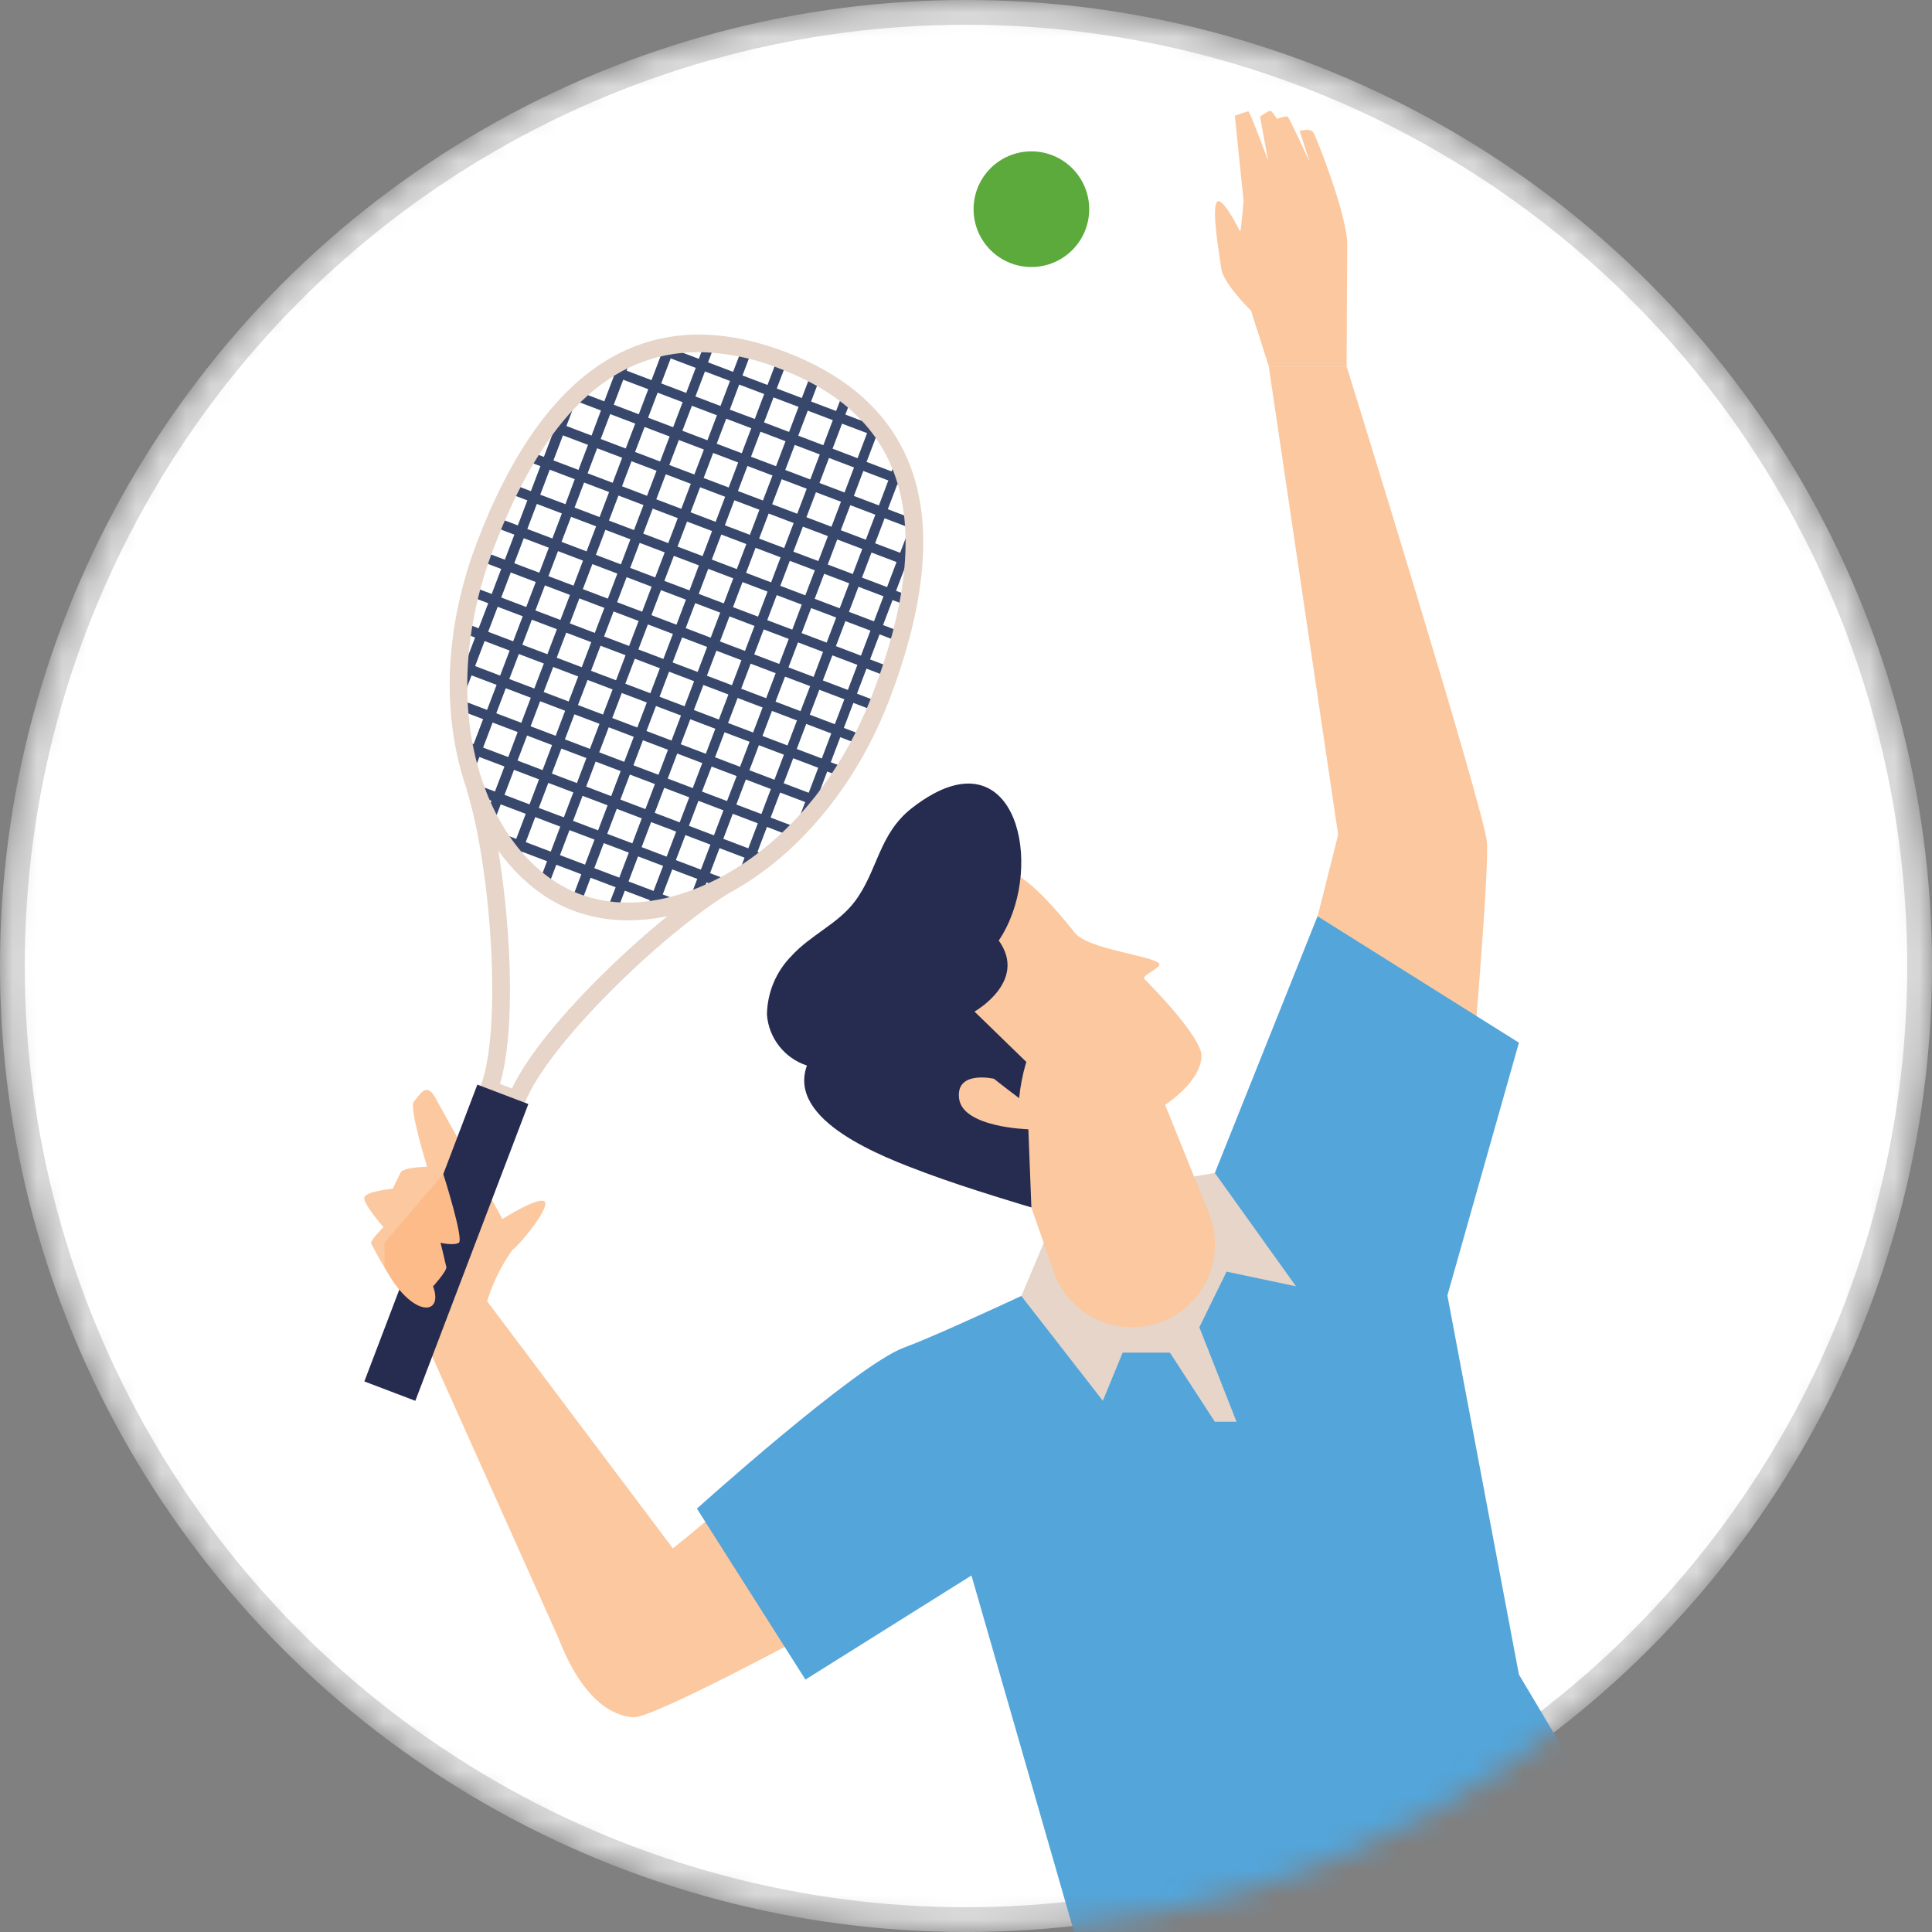
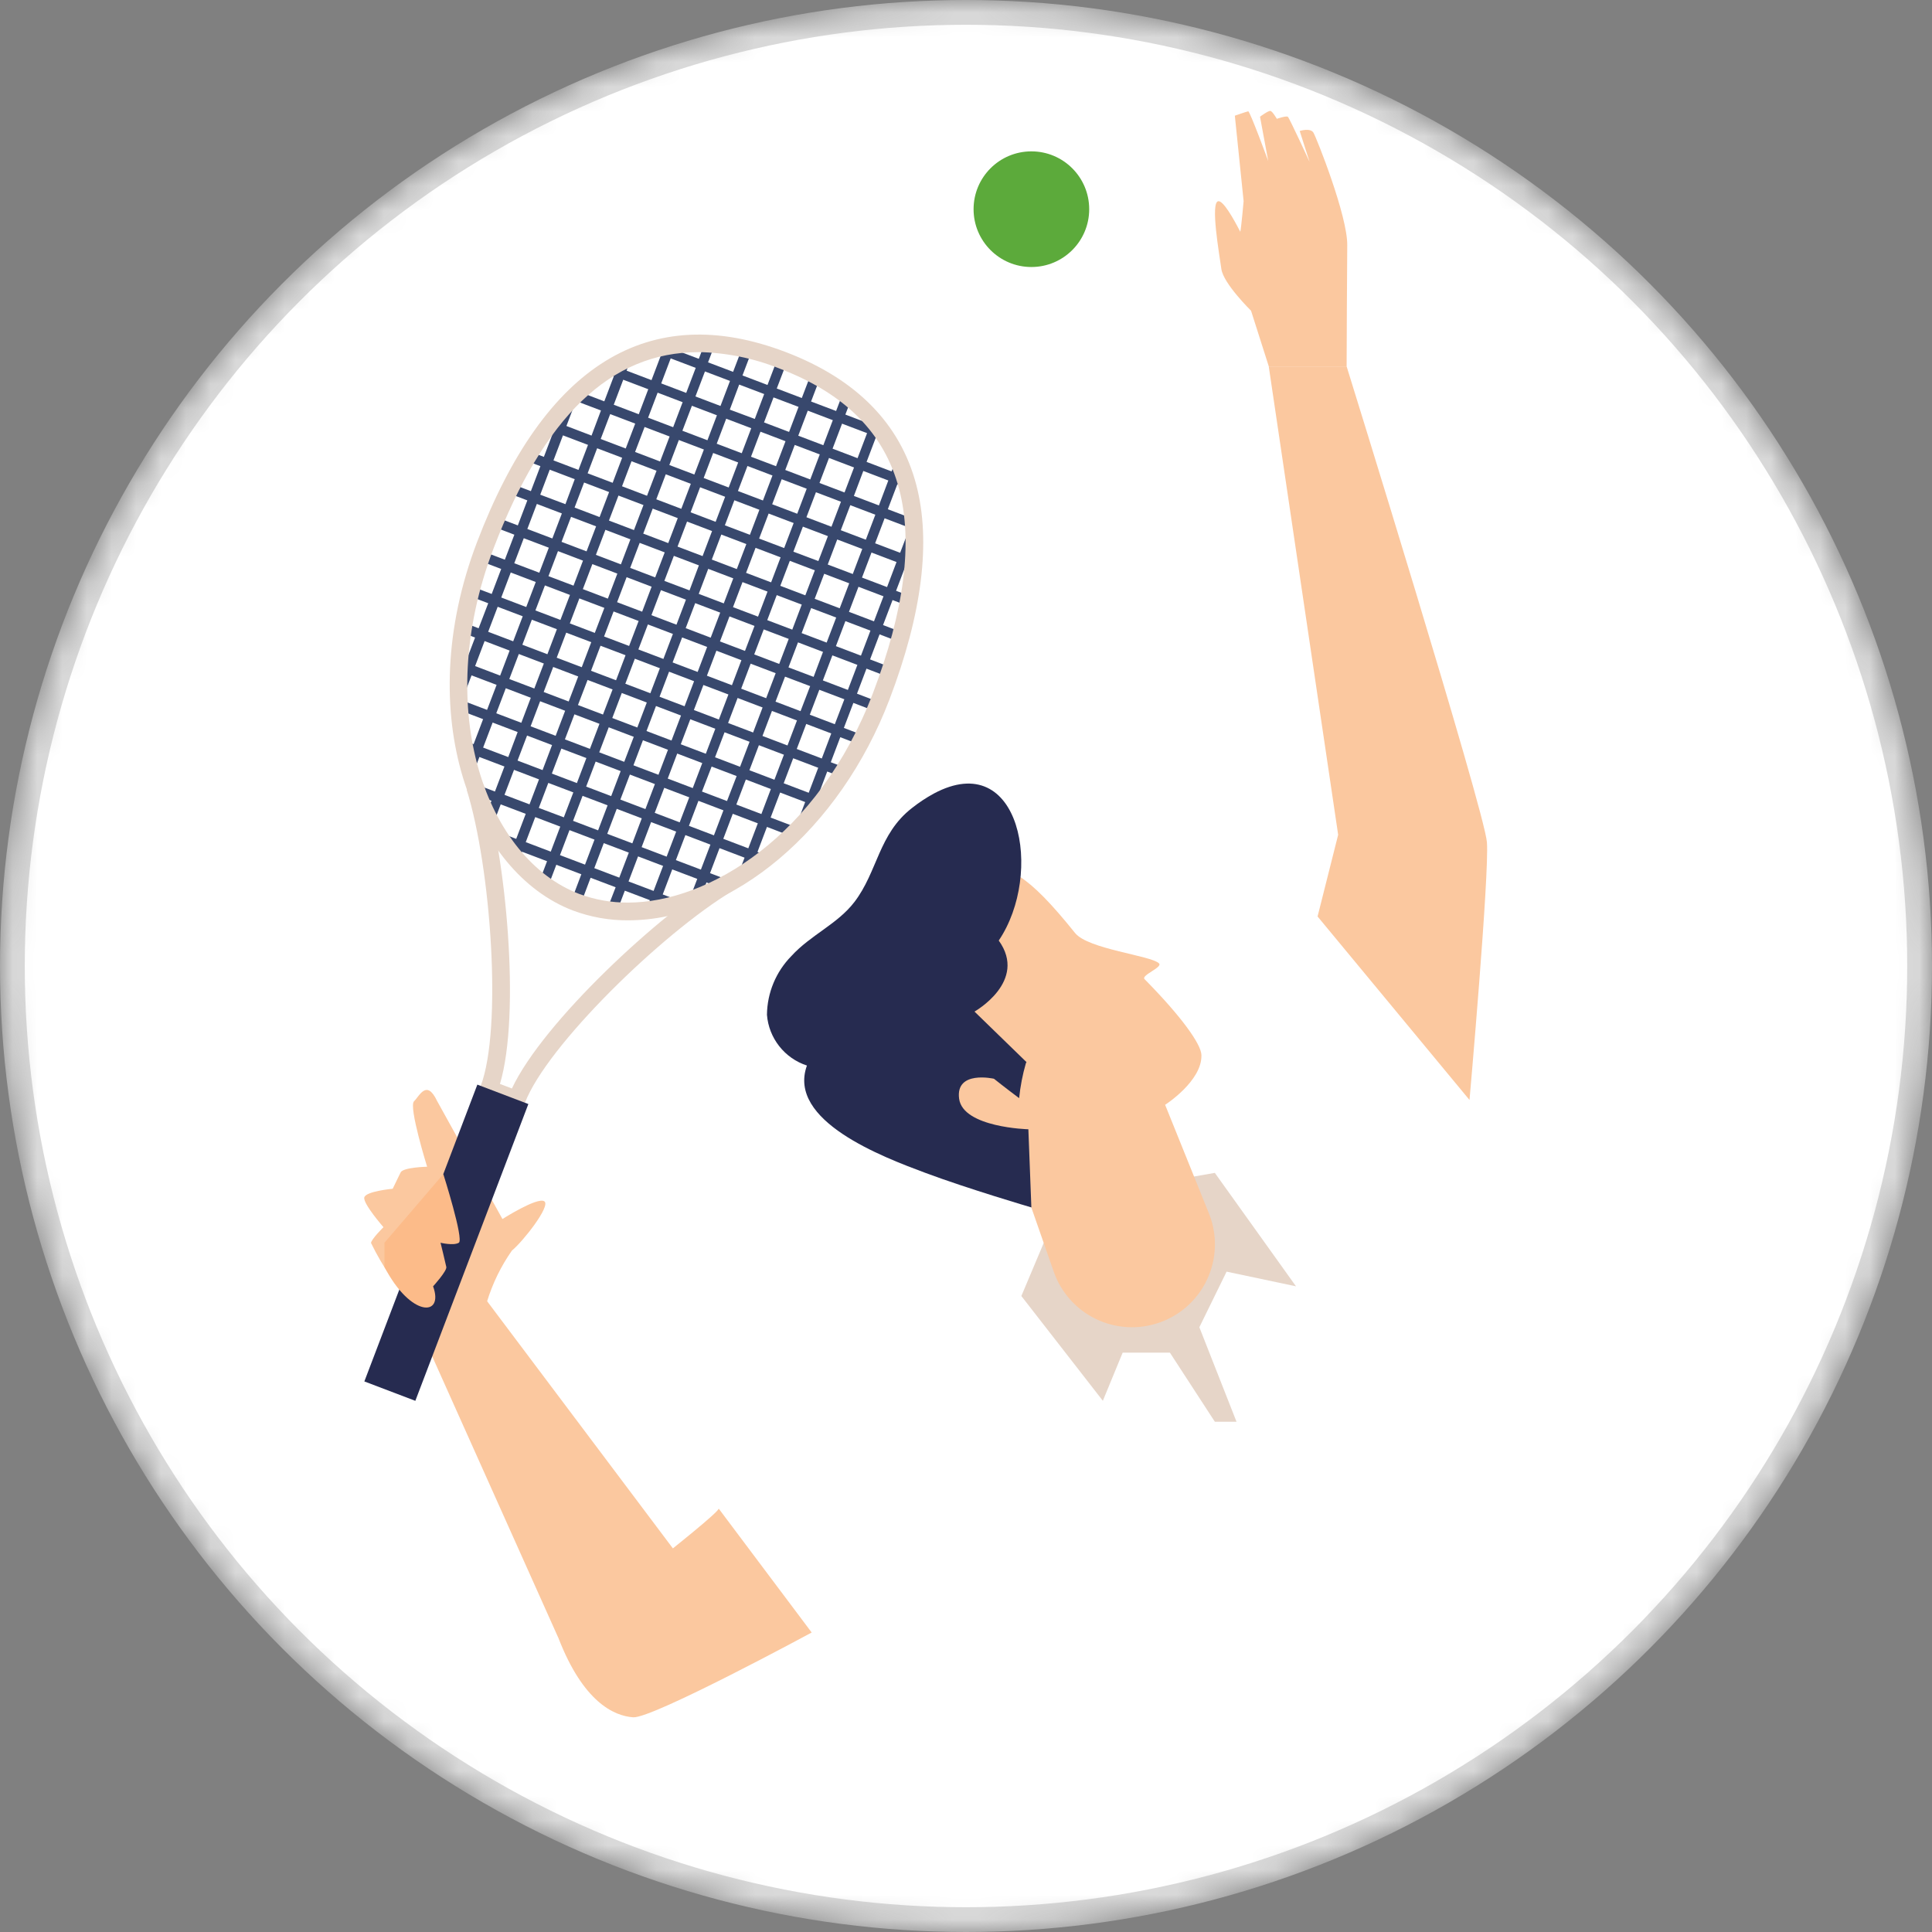
<svg xmlns="http://www.w3.org/2000/svg" width="78" height="78" viewBox="0 0 78 78" fill="none">
  <rect x="0" y="0" width="78" height="78" fill="#808080" stroke="none" />
  <mask id="mask0_520_168621" style="mask-type:alpha" maskUnits="userSpaceOnUse" x="0" y="0" width="78" height="78">
    <circle cx="39" cy="39" r="39" fill="#C4C4C4" />
  </mask>
  <g mask="url(#mask0_520_168621)">
    <circle cx="39" cy="39" r="38.5" fill="white" stroke="#D9D9D9" />
    <path d="M29.016 60.906C28.966 61.207 22.543 66.125 22.543 66.125C23.542 68.711 24.785 69.279 25.564 69.332C26.343 69.385 32.77 65.909 32.77 65.909L29.016 60.906Z" fill="#FBC89F" />
    <path d="M53.194 37.001L54.025 33.702L51.223 14.793H54.367C54.367 14.793 59.929 32.702 60.031 34.003C60.132 35.304 59.328 44.409 59.328 44.409L53.194 37.001Z" fill="#FBC89F" />
    <path d="M45.323 84.823V105.033L55.632 106.634L59.131 92.127L61.031 91.327L67.635 101.231L77.138 95.128L64.432 76.012L45.323 84.823Z" fill="#262B50" />
-     <path d="M28.136 60.907C28.136 60.907 34.583 55.104 36.501 54.405C38.419 53.705 45.522 50.302 45.522 50.302L48.6 48.474L53.192 36.992L61.323 42.096L58.435 52.3L61.323 67.608L66.332 76.004C59.935 80.217 52.812 83.205 45.324 84.816L39.221 63.606L32.518 67.809L28.136 60.907Z" fill="#53A5DA" />
    <path d="M19.666 52.533L27.653 63.16L22.543 66.127L16.183 51.934L19.666 52.533Z" fill="#FBC89F" />
    <path d="M15.787 51.566C15.787 51.566 17.651 53.375 18.324 53.522C18.997 53.669 19.667 52.533 19.667 52.533C19.892 51.803 20.23 51.113 20.669 50.487C21.098 50.14 22.25 48.685 21.975 48.5C21.699 48.315 20.285 49.215 20.285 49.215L17.645 44.446C17.221 43.558 16.938 44.247 16.714 44.463C16.49 44.679 17.244 47.104 17.244 47.104C17.244 47.104 16.274 47.125 16.174 47.334C16.074 47.542 15.854 47.993 15.854 47.993C15.854 47.993 14.76 48.094 14.707 48.346C14.655 48.599 15.481 49.544 15.481 49.544C15.481 49.544 14.989 50.034 14.979 50.181C15.212 50.663 15.482 51.126 15.787 51.566Z" fill="#FBC89F" />
    <path d="M32.875 32.531L33.003 32.581C33.092 32.474 33.179 32.366 33.265 32.254L33.013 32.158L33.397 31.148L33.914 31.345C33.986 31.233 34.057 31.114 34.13 30.998L33.541 30.773L33.924 29.763L34.679 30.05C34.743 29.931 34.803 29.812 34.864 29.692L34.069 29.388L34.453 28.378L35.319 28.708C35.372 28.585 35.425 28.464 35.478 28.34L34.599 28.005L34.982 26.995L35.852 27.327C35.897 27.199 35.946 27.071 35.987 26.95L35.127 26.622L35.51 25.611L36.299 25.911C36.335 25.783 36.37 25.654 36.402 25.523L35.651 25.235L36.035 24.226L36.645 24.458C36.673 24.323 36.691 24.19 36.713 24.056L36.177 23.852L36.561 22.842L36.855 22.954C36.867 22.816 36.886 22.675 36.893 22.541L36.702 22.47L36.9 21.947C36.902 21.611 36.886 21.276 36.854 20.943L35.844 20.559L36.228 19.55L36.648 19.708C36.605 19.541 36.547 19.384 36.494 19.222L36.37 19.174L36.427 19.024C36.363 18.842 36.285 18.666 36.204 18.49L35.996 19.032L34.986 18.648L35.37 17.637L35.84 17.817C35.652 17.511 35.439 17.222 35.204 16.951L35.14 17.121L34.13 16.737L34.365 16.122C34.259 16.035 34.145 15.952 34.032 15.867L33.756 16.593L32.745 16.21L33.104 15.269C32.987 15.205 32.873 15.136 32.751 15.073L32.371 16.069L31.36 15.685L31.764 14.628C31.7 14.603 31.644 14.574 31.58 14.549C31.515 14.524 31.452 14.509 31.388 14.485L30.986 15.542L29.976 15.158L30.354 14.163C30.221 14.129 30.091 14.102 29.956 14.074L29.597 15.012L28.586 14.629L28.863 13.902C28.723 13.89 28.583 13.876 28.446 13.871L28.213 14.486L27.204 14.106L27.268 13.936C26.912 13.982 26.56 14.056 26.215 14.158L26.687 14.336L26.303 15.347L25.297 14.964L25.503 14.422C25.327 14.501 25.151 14.58 24.98 14.67L24.923 14.82L24.799 14.774C24.652 14.858 24.504 14.938 24.361 15.034L24.781 15.193L24.397 16.203L23.388 15.819C23.141 16.045 22.907 16.284 22.685 16.535L22.486 17.057L22.294 16.985C22.21 17.091 22.13 17.209 22.048 17.319L22.342 17.432L21.958 18.445L21.422 18.242C21.351 18.357 21.279 18.467 21.207 18.587L21.817 18.82L21.433 19.829L20.682 19.542C20.618 19.66 20.561 19.78 20.501 19.901L21.29 20.202L20.906 21.212L20.046 20.884C19.994 21.004 19.946 21.132 19.896 21.254L20.766 21.587L20.382 22.596L19.497 22.261C19.45 22.389 19.411 22.513 19.369 22.64L20.235 22.97L19.851 23.98L19.056 23.677C19.022 23.805 18.984 23.938 18.957 24.067L19.711 24.354L19.323 25.365L18.733 25.14C18.71 25.274 18.682 25.408 18.661 25.542L19.18 25.739L18.796 26.749L18.544 26.654C18.533 26.796 18.526 26.934 18.522 27.073L18.65 27.123L18.51 27.487C18.506 27.888 18.517 28.282 18.545 28.668L19.504 29.034L19.12 30.044L18.691 29.878C18.717 30.038 18.745 30.188 18.776 30.341L18.982 30.42L18.866 30.723C18.921 30.945 18.978 31.165 19.044 31.38L19.355 30.562L20.366 30.946L19.982 31.956L19.129 31.631C19.184 31.796 19.235 31.964 19.299 32.124L19.841 32.33L19.632 32.881C19.711 33.041 19.798 33.191 19.884 33.343L20.215 32.474L21.225 32.857L20.841 33.867L20.001 33.548C20.121 33.748 20.249 33.937 20.381 34.123L20.701 34.244L20.621 34.455C20.717 34.576 20.822 34.679 20.922 34.79L21.076 34.386L22.086 34.77L21.773 35.592C21.883 35.676 21.998 35.751 22.113 35.826L22.46 34.913L23.47 35.296L23.073 36.349C23.137 36.374 23.193 36.413 23.255 36.433C23.317 36.453 23.383 36.469 23.447 36.49L23.844 35.438L24.855 35.821L24.504 36.73C24.64 36.748 24.775 36.77 24.913 36.781L25.226 35.959L26.237 36.342L26.083 36.745C26.232 36.73 26.379 36.721 26.531 36.696L26.611 36.485L26.93 36.606C27.153 36.556 27.372 36.499 27.596 36.43L26.756 36.111L27.14 35.1L28.15 35.483L27.818 36.352C27.982 36.296 28.148 36.244 28.312 36.176L28.522 35.626L29.065 35.833C29.217 35.753 29.368 35.663 29.518 35.577L28.666 35.251L29.049 34.242L30.06 34.626L29.749 35.443C29.941 35.327 30.132 35.204 30.318 35.071L30.434 34.767L30.639 34.847C30.764 34.755 30.887 34.659 31.011 34.56L30.581 34.395L30.964 33.385L31.923 33.752C32.201 33.482 32.471 33.195 32.734 32.892L32.875 32.531ZM19.664 28.66L18.654 28.276L19.038 27.266L20.049 27.65L19.664 28.66ZM20.192 27.275L19.182 26.891L19.565 25.881L20.575 26.265L20.192 27.275ZM20.719 25.891L19.709 25.507L20.093 24.497L21.104 24.881L20.719 25.891ZM21.246 24.507L20.237 24.123L20.62 23.113L21.63 23.497L21.246 24.507ZM21.773 23.122L20.763 22.739L21.146 21.729L22.157 22.112L21.773 23.122ZM22.3 21.739L21.29 21.356L21.674 20.345L22.684 20.729L22.3 21.739ZM22.828 20.355L21.811 19.972L22.194 18.962L23.204 19.346L22.828 20.355ZM23.355 18.971L22.345 18.587L22.728 17.577L23.739 17.961L23.355 18.971ZM23.882 17.586L22.868 17.198L23.252 16.189L24.262 16.572L23.882 17.586ZM20.52 30.565L19.505 30.181L19.889 29.171L20.899 29.555L20.52 30.565ZM21.047 29.181L20.036 28.797L20.42 27.786L21.43 28.17L21.047 29.181ZM21.572 27.797L20.562 27.414L20.946 26.404L21.956 26.788L21.572 27.797ZM22.1 26.413L21.089 26.029L21.472 25.019L22.483 25.403L22.1 26.413ZM22.626 25.028L21.616 24.645L22 23.635L23.011 24.019L22.626 25.028ZM23.154 23.644L22.143 23.261L22.527 22.25L23.537 22.634L23.154 23.644ZM23.681 22.26L22.671 21.876L23.055 20.866L24.066 21.25L23.681 22.26ZM24.207 20.875L23.197 20.491L23.581 19.481L24.591 19.865L24.207 20.875ZM24.735 19.492L23.724 19.108L24.108 18.098L25.118 18.481L24.735 19.492ZM25.262 18.107L24.252 17.723L24.635 16.718L25.645 17.102L25.262 18.107ZM25.789 16.724L24.779 16.34L25.162 15.331L26.172 15.714L25.789 16.724ZM21.378 32.474L20.368 32.09L20.752 31.081L21.761 31.465L21.378 32.474ZM21.905 31.09L20.895 30.706L21.279 29.696L22.288 30.08L21.905 31.09ZM22.433 29.706L21.422 29.322L21.806 28.311L22.816 28.695L22.433 29.706ZM22.959 28.321L21.95 27.937L22.334 26.927L23.344 27.311L22.959 28.321ZM23.487 26.937L22.476 26.553L22.86 25.542L23.871 25.926L23.487 26.937ZM24.014 25.552L23.006 25.168L23.39 24.159L24.4 24.542L24.014 25.552ZM24.541 24.168L23.531 23.784L23.915 22.774L24.924 23.158L24.541 24.168ZM25.068 22.785L24.058 22.401L24.442 21.39L25.452 21.774L25.068 22.785ZM25.595 21.4L24.585 21.016L24.969 20.007L25.979 20.39L25.595 21.4ZM26.122 20.016L25.113 19.632L25.496 18.621L26.507 19.005L26.122 20.016ZM26.65 18.631L25.64 18.247L26.024 17.238L27.034 17.622L26.65 18.631ZM27.177 17.247L26.166 16.863L26.55 15.853L27.56 16.237L27.177 17.247ZM27.704 15.863L26.695 15.479L27.078 14.469L28.088 14.852L27.704 15.863ZM22.236 34.383L21.226 33.999L21.609 32.988L22.619 33.372L22.236 34.383ZM22.763 32.998L21.753 32.618L22.137 31.608L23.147 31.991L22.763 32.998ZM23.291 31.615L22.28 31.231L22.664 30.222L23.674 30.605L23.291 31.615ZM23.817 30.233L22.807 29.85L23.191 28.839L24.202 29.222L23.817 30.233ZM24.344 28.848L23.334 28.464L23.722 27.451L24.732 27.834L24.344 28.848ZM24.872 27.464L23.861 27.081L24.245 26.07L25.255 26.453L24.872 27.464ZM25.399 26.079L24.388 25.696L24.772 24.686L25.783 25.07L25.399 26.079ZM25.925 24.695L24.914 24.312L25.298 23.302L26.308 23.686L25.925 24.695ZM26.452 23.311L25.442 22.927L25.825 21.917L26.836 22.301L26.452 23.311ZM26.979 21.926L25.969 21.543L26.352 20.534L27.363 20.918L26.979 21.926ZM27.506 20.542L26.496 20.158L26.879 19.148L27.89 19.532L27.506 20.542ZM28.033 19.157L27.023 18.774L27.407 17.764L28.418 18.148L28.033 19.157ZM28.561 17.774L27.55 17.39L27.934 16.382L28.944 16.766L28.561 17.774ZM29.088 16.39L28.077 16.006L28.461 14.996L29.472 15.379L29.088 16.39ZM23.619 34.907L22.608 34.524L22.992 33.514L24.002 33.897L23.619 34.907ZM24.147 33.523L23.136 33.139L23.52 32.13L24.53 32.513L24.147 33.523ZM24.675 32.141L23.665 31.757L24.048 30.747L25.058 31.131L24.675 32.141ZM25.202 30.757L24.193 30.373L24.576 29.363L25.587 29.747L25.202 30.757ZM25.73 29.372L24.719 28.988L25.103 27.978L26.113 28.362L25.73 29.372ZM26.257 27.988L25.246 27.604L25.63 26.594L26.641 26.978L26.257 27.988ZM26.783 26.603L25.773 26.219L26.157 25.21L27.167 25.593L26.783 26.603ZM27.311 25.22L26.3 24.836L26.684 23.826L27.694 24.209L27.311 25.22ZM27.838 23.835L26.822 23.452L27.205 22.441L28.216 22.825L27.838 23.835ZM28.365 22.451L27.354 22.067L27.738 21.057L28.748 21.44L28.365 22.451ZM28.892 21.067L27.882 20.683L28.265 19.672L29.276 20.056L28.892 21.067ZM29.419 19.681L28.409 19.298L28.792 18.288L29.802 18.671L29.419 19.681ZM29.946 18.298L28.936 17.914L29.319 16.904L30.33 17.288L29.946 18.298ZM30.473 16.914L29.464 16.538L29.843 15.526L30.852 15.909L30.473 16.914ZM25.002 35.432L23.993 35.049L24.376 34.039L25.387 34.422L25.002 35.432ZM25.529 34.048L24.516 33.664L24.9 32.655L25.91 33.039L25.529 34.048ZM26.057 32.665L25.046 32.281L25.43 31.271L26.44 31.655L26.057 32.665ZM26.584 31.28L25.574 30.897L25.957 29.886L26.968 30.27L26.584 31.28ZM27.111 29.897L26.101 29.513L26.484 28.504L27.494 28.887L27.111 29.897ZM27.638 28.513L26.628 28.129L27.012 27.118L28.022 27.502L27.638 28.513ZM28.166 27.128L27.155 26.744L27.539 25.735L28.549 26.118L28.166 27.128ZM28.693 25.744L27.683 25.36L28.067 24.35L29.077 24.733L28.693 25.744ZM29.221 24.36L28.21 23.976L28.593 22.966L29.604 23.349L29.221 24.36ZM29.747 22.975L28.737 22.591L29.121 21.581L30.132 21.965L29.747 22.975ZM30.276 21.591L29.265 21.208L29.648 20.197L30.659 20.581L30.276 21.591ZM30.802 20.206L29.793 19.823L30.177 18.813L31.187 19.197L30.802 20.206ZM31.33 18.822L30.32 18.439L30.703 17.429L31.713 17.813L31.33 18.822ZM31.857 17.438L30.846 17.054L31.229 16.044L32.24 16.427L31.857 17.438ZM26.387 35.969L25.376 35.586L25.76 34.575L26.771 34.959L26.387 35.969ZM26.914 34.585L25.904 34.201L26.287 33.19L27.299 33.574L26.914 34.585ZM27.441 33.2L26.433 32.817L26.817 31.807L27.827 32.19L27.441 33.2ZM27.968 31.817L26.958 31.433L27.341 30.423L28.352 30.807L27.968 31.817ZM28.496 30.431L27.485 30.048L27.869 29.038L28.879 29.422L28.496 30.431ZM29.023 29.049L28.014 28.665L28.398 27.655L29.408 28.038L29.023 29.049ZM29.55 27.664L28.54 27.28L28.923 26.27L29.933 26.654L29.55 27.664ZM30.077 26.279L29.067 25.896L29.451 24.886L30.462 25.27L30.077 26.279ZM30.604 24.895L29.593 24.512L29.977 23.501L30.987 23.884L30.604 24.895ZM31.132 23.511L30.121 23.127L30.504 22.117L31.515 22.501L31.132 23.511ZM31.659 22.126L30.648 21.743L31.032 20.733L32.042 21.116L31.659 22.126ZM32.186 20.741L31.175 20.358L31.559 19.348L32.569 19.731L32.186 20.741ZM32.713 19.357L31.703 18.974L32.086 17.963L33.096 18.346L32.713 19.357ZM33.24 17.974L32.228 17.59L32.612 16.579L33.623 16.963L33.24 17.974ZM28.297 35.108L27.287 34.725L27.671 33.715L28.682 34.099L28.297 35.108ZM28.823 33.725L27.814 33.341L28.198 32.331L29.207 32.715L28.823 33.725ZM29.351 32.34L28.341 31.957L28.73 30.948L29.74 31.332L29.351 32.34ZM29.878 30.957L28.868 30.573L29.252 29.564L30.262 29.947L29.878 30.957ZM30.405 29.573L29.395 29.189L29.779 28.179L30.788 28.563L30.405 29.573ZM30.932 28.188L29.923 27.804L30.306 26.794L31.316 27.178L30.932 28.188ZM31.459 26.804L30.45 26.42L30.833 25.411L31.843 25.794L31.459 26.804ZM31.986 25.42L30.976 25.036L31.359 24.026L32.369 24.409L31.986 25.42ZM32.513 24.035L31.503 23.651L31.887 22.642L32.897 23.025L32.513 24.035ZM33.04 22.651L32.031 22.272L32.415 21.262L33.425 21.645L33.04 22.651ZM33.568 21.266L32.558 20.882L32.942 19.873L33.952 20.256L33.568 21.266ZM34.096 19.882L33.085 19.499L33.469 18.489L34.479 18.873L34.096 19.882ZM34.622 18.498L33.613 18.114L33.996 17.104L35.006 17.487L34.622 18.498ZM30.211 34.249L29.201 33.865L29.584 32.855L30.595 33.239L30.211 34.249ZM30.739 32.865L29.728 32.481L30.112 31.471L31.122 31.855L30.739 32.865ZM31.266 31.48L30.256 31.096L30.639 30.086L31.649 30.47L31.266 31.48ZM31.793 30.096L30.783 29.712L31.166 28.702L32.176 29.086L31.793 30.096ZM32.32 28.711L31.31 28.327L31.694 27.318L32.708 27.701L32.32 28.711ZM32.848 27.327L31.833 26.944L32.217 25.934L33.227 26.318L32.848 27.327ZM33.374 25.943L32.364 25.56L32.748 24.549L33.759 24.932L33.374 25.943ZM33.901 24.558L32.891 24.175L33.275 23.165L34.285 23.549L33.901 24.558ZM34.429 23.174L33.418 22.791L33.801 21.78L34.812 22.163L34.429 23.174ZM34.956 21.789L33.945 21.406L34.329 20.396L35.34 20.78L34.956 21.789ZM35.484 20.405L34.474 20.022L34.854 19.014L35.864 19.398L35.484 20.405ZM32.123 33.391L31.112 33.007L31.496 31.997L32.507 32.381L32.123 33.391ZM32.65 32.006L31.64 31.622L32.023 30.613L33.034 30.997L32.65 32.006ZM33.178 30.622L32.167 30.238L32.55 29.227L33.56 29.611L33.178 30.622ZM33.704 29.238L32.694 28.854L33.078 27.848L34.089 28.231L33.704 29.238ZM34.231 27.854L33.221 27.47L33.605 26.459L34.615 26.843L34.231 27.854ZM34.759 26.47L33.748 26.086L34.131 25.076L35.142 25.46L34.759 26.47ZM35.285 25.085L34.275 24.701L34.659 23.69L35.669 24.074L35.285 25.085ZM35.813 23.702L34.801 23.318L35.185 22.307L36.195 22.691L35.813 23.702ZM35.331 21.934L35.714 20.924L36.725 21.308L36.341 22.317L35.331 21.934Z" fill="#38486D" />
    <path d="M25.355 37.156C24.595 37.161 23.841 37.026 23.129 36.759C19.107 35.227 16.592 28.888 19.257 21.892C21.991 14.714 26.212 12.114 31.718 14.212C34.568 15.299 36.343 17.102 36.992 19.572C37.593 21.86 37.231 24.775 35.911 28.237C33.909 33.49 29.57 37.156 25.355 37.156ZM28.192 14.218C24.659 14.218 21.954 16.812 19.924 22.146C17.414 28.745 19.685 34.68 23.384 36.09C24.015 36.326 24.683 36.444 25.357 36.44C28.567 36.44 33.029 33.794 35.245 27.979C36.51 24.66 36.864 21.892 36.302 19.752C35.706 17.483 34.122 15.889 31.462 14.875C30.421 14.459 29.313 14.235 28.192 14.214V14.218Z" fill="#E6D5C8" />
    <path d="M21.067 44.861L19.277 44.179L19.405 43.847C20.285 41.542 19.826 35.045 18.842 31.884L19.523 31.672C20.423 34.564 21.029 40.916 20.185 43.761L20.667 43.945C21.93 41.26 26.607 36.919 29.204 35.359L29.572 35.97C26.734 37.677 22.072 42.218 21.192 44.527L21.067 44.861Z" fill="#E6D5C8" />
    <path d="M19.272 43.789L14.71 55.772L16.768 56.555L21.331 44.573L19.272 43.789Z" fill="#262B50" />
    <path d="M15.522 51.151C16.585 53.193 17.936 53.172 17.485 51.933C17.485 51.933 18.052 51.309 18.019 51.151C17.987 50.993 17.786 50.173 17.786 50.173C17.786 50.173 18.311 50.301 18.524 50.173C18.737 50.045 17.898 47.402 17.898 47.402L15.522 50.173V51.151Z" fill="#FCBB89" />
    <path d="M42.139 50.177L41.235 52.324L44.525 56.554L45.325 54.61H47.232L49.047 57.4H49.922L48.421 53.584L49.521 51.34L52.323 51.932L49.046 47.352L46.776 47.749L42.139 50.177Z" fill="#E6D5C8" />
    <path d="M48.806 48.984L47.039 44.604C47.039 44.604 48.538 43.645 48.505 42.592C48.491 42.152 47.697 41.04 46.21 39.532C46.051 39.373 46.957 39.055 46.791 38.893C46.467 38.573 43.928 38.325 43.402 37.666C41.466 35.258 40.685 34.898 39.449 34.974C36.7 35.141 31.867 40.062 33.714 43.003C35.561 45.945 36.967 46.814 41.636 48.745L42.542 51.34C42.834 52.178 43.447 52.866 44.246 53.252C45.045 53.638 45.965 53.69 46.803 53.398C47.047 53.313 47.281 53.2 47.5 53.061C48.16 52.641 48.651 52.003 48.89 51.258C49.129 50.514 49.099 49.709 48.806 48.984Z" fill="#FBC89F" />
    <path d="M37.703 32.037C37.391 32.207 37.093 32.404 36.815 32.625C35.464 33.677 35.435 35.189 34.494 36.417C33.808 37.312 32.732 37.742 31.95 38.598C31.328 39.231 30.974 40.081 30.964 40.969C31 41.432 31.173 41.873 31.46 42.238C31.747 42.603 32.136 42.875 32.578 43.019C31.768 45.257 35.646 46.712 37.359 47.352C39.072 47.992 41.639 48.747 41.639 48.747L41.518 45.592C41.518 45.592 38.879 45.525 38.722 44.359C38.566 43.194 40.129 43.552 40.129 43.552C40.129 43.552 40.564 43.901 41.145 44.335C41.193 43.859 41.284 43.388 41.417 42.928C41.422 42.909 41.436 42.898 41.442 42.88L39.343 40.84C39.343 40.84 41.508 39.621 40.322 37.972C42.148 35.271 41.202 30.168 37.703 32.037Z" fill="#262B50" />
    <path d="M49.31 10.862C49.39 11.447 50.508 12.545 50.508 12.545L51.223 14.788H54.367C54.367 14.788 54.383 10.469 54.392 9.902C54.408 8.72 53.153 5.572 53.029 5.359C52.906 5.147 52.473 5.288 52.473 5.288L52.871 6.534C52.871 6.534 52.059 4.772 51.996 4.717C51.934 4.663 51.549 4.797 51.549 4.797C51.549 4.797 51.376 4.497 51.293 4.478C51.21 4.458 50.87 4.712 50.87 4.712L51.202 6.502C51.202 6.502 50.462 4.483 50.394 4.494C50.326 4.505 49.854 4.671 49.854 4.671L50.208 8.12C50.208 8.12 50.114 9.186 50.074 9.358C49.784 8.796 49.392 8.114 49.193 8.123C48.851 8.137 49.23 10.277 49.31 10.862Z" fill="#FBC89F" />
    <path d="M41.64 10.78C42.929 10.78 43.974 9.735 43.974 8.446C43.974 7.156 42.929 6.111 41.64 6.111C40.351 6.111 39.306 7.156 39.306 8.446C39.306 9.735 40.351 10.78 41.64 10.78Z" fill="#5CAA3B" />
  </g>
</svg>